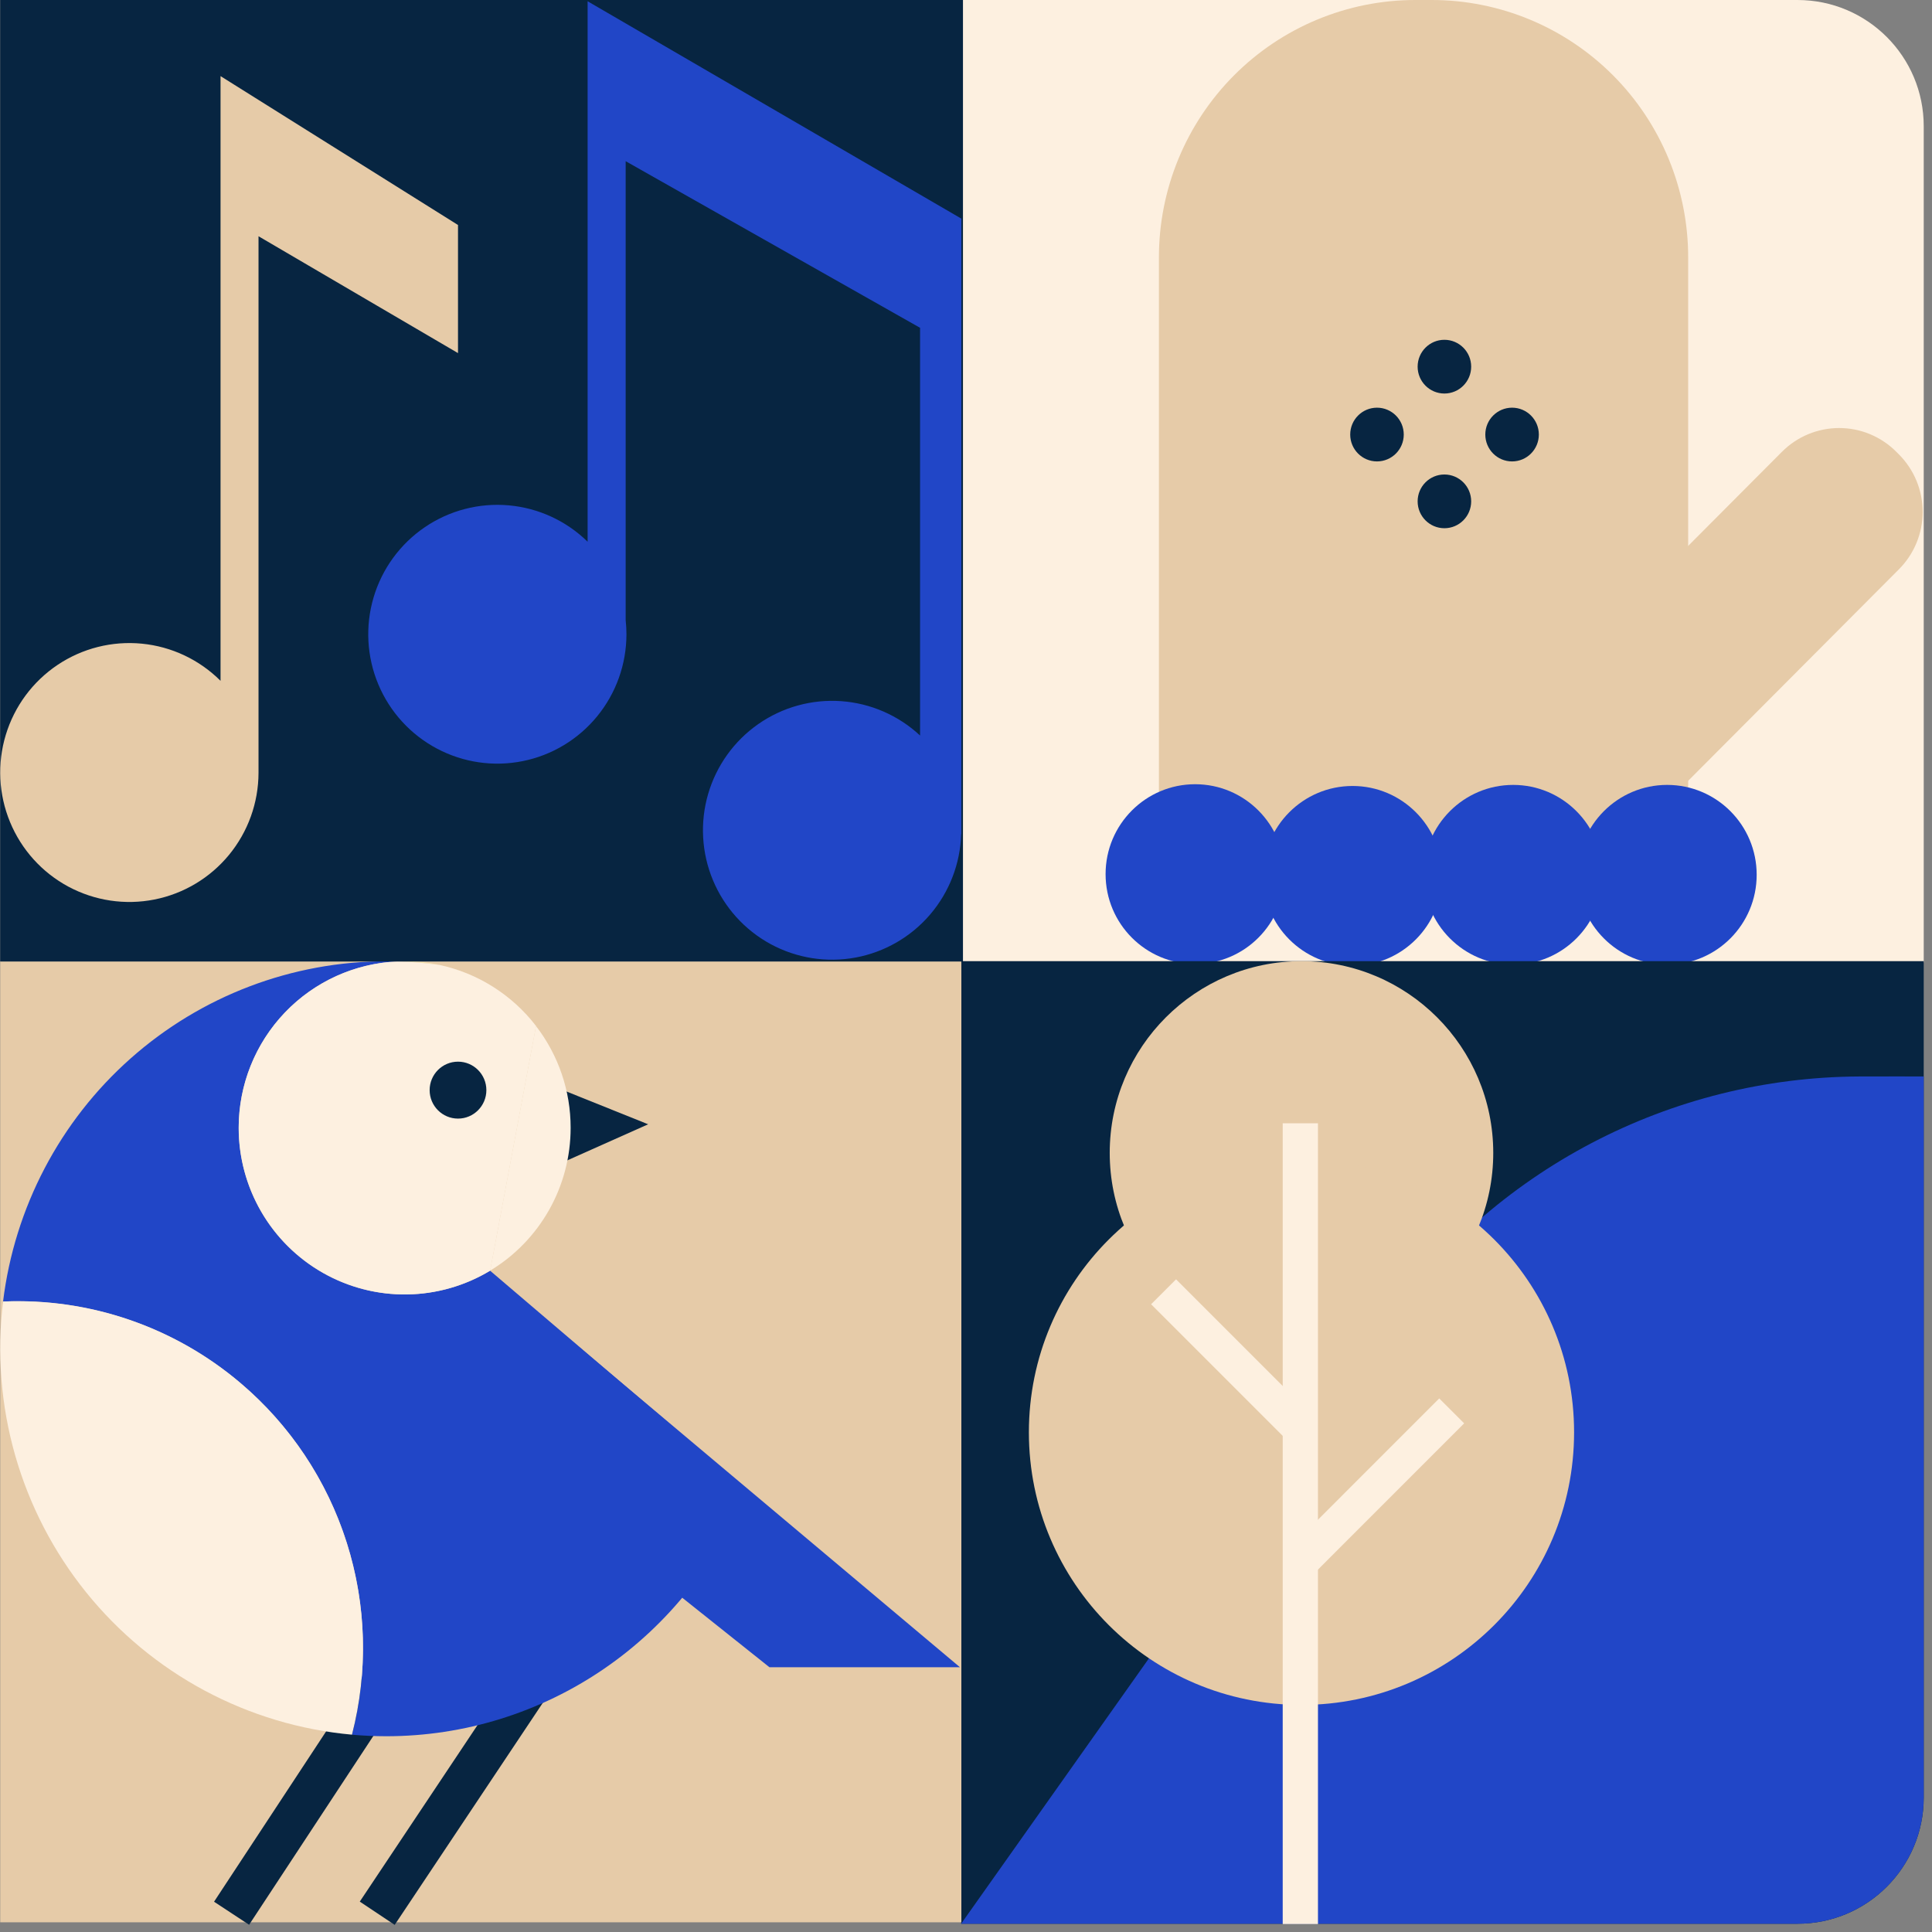
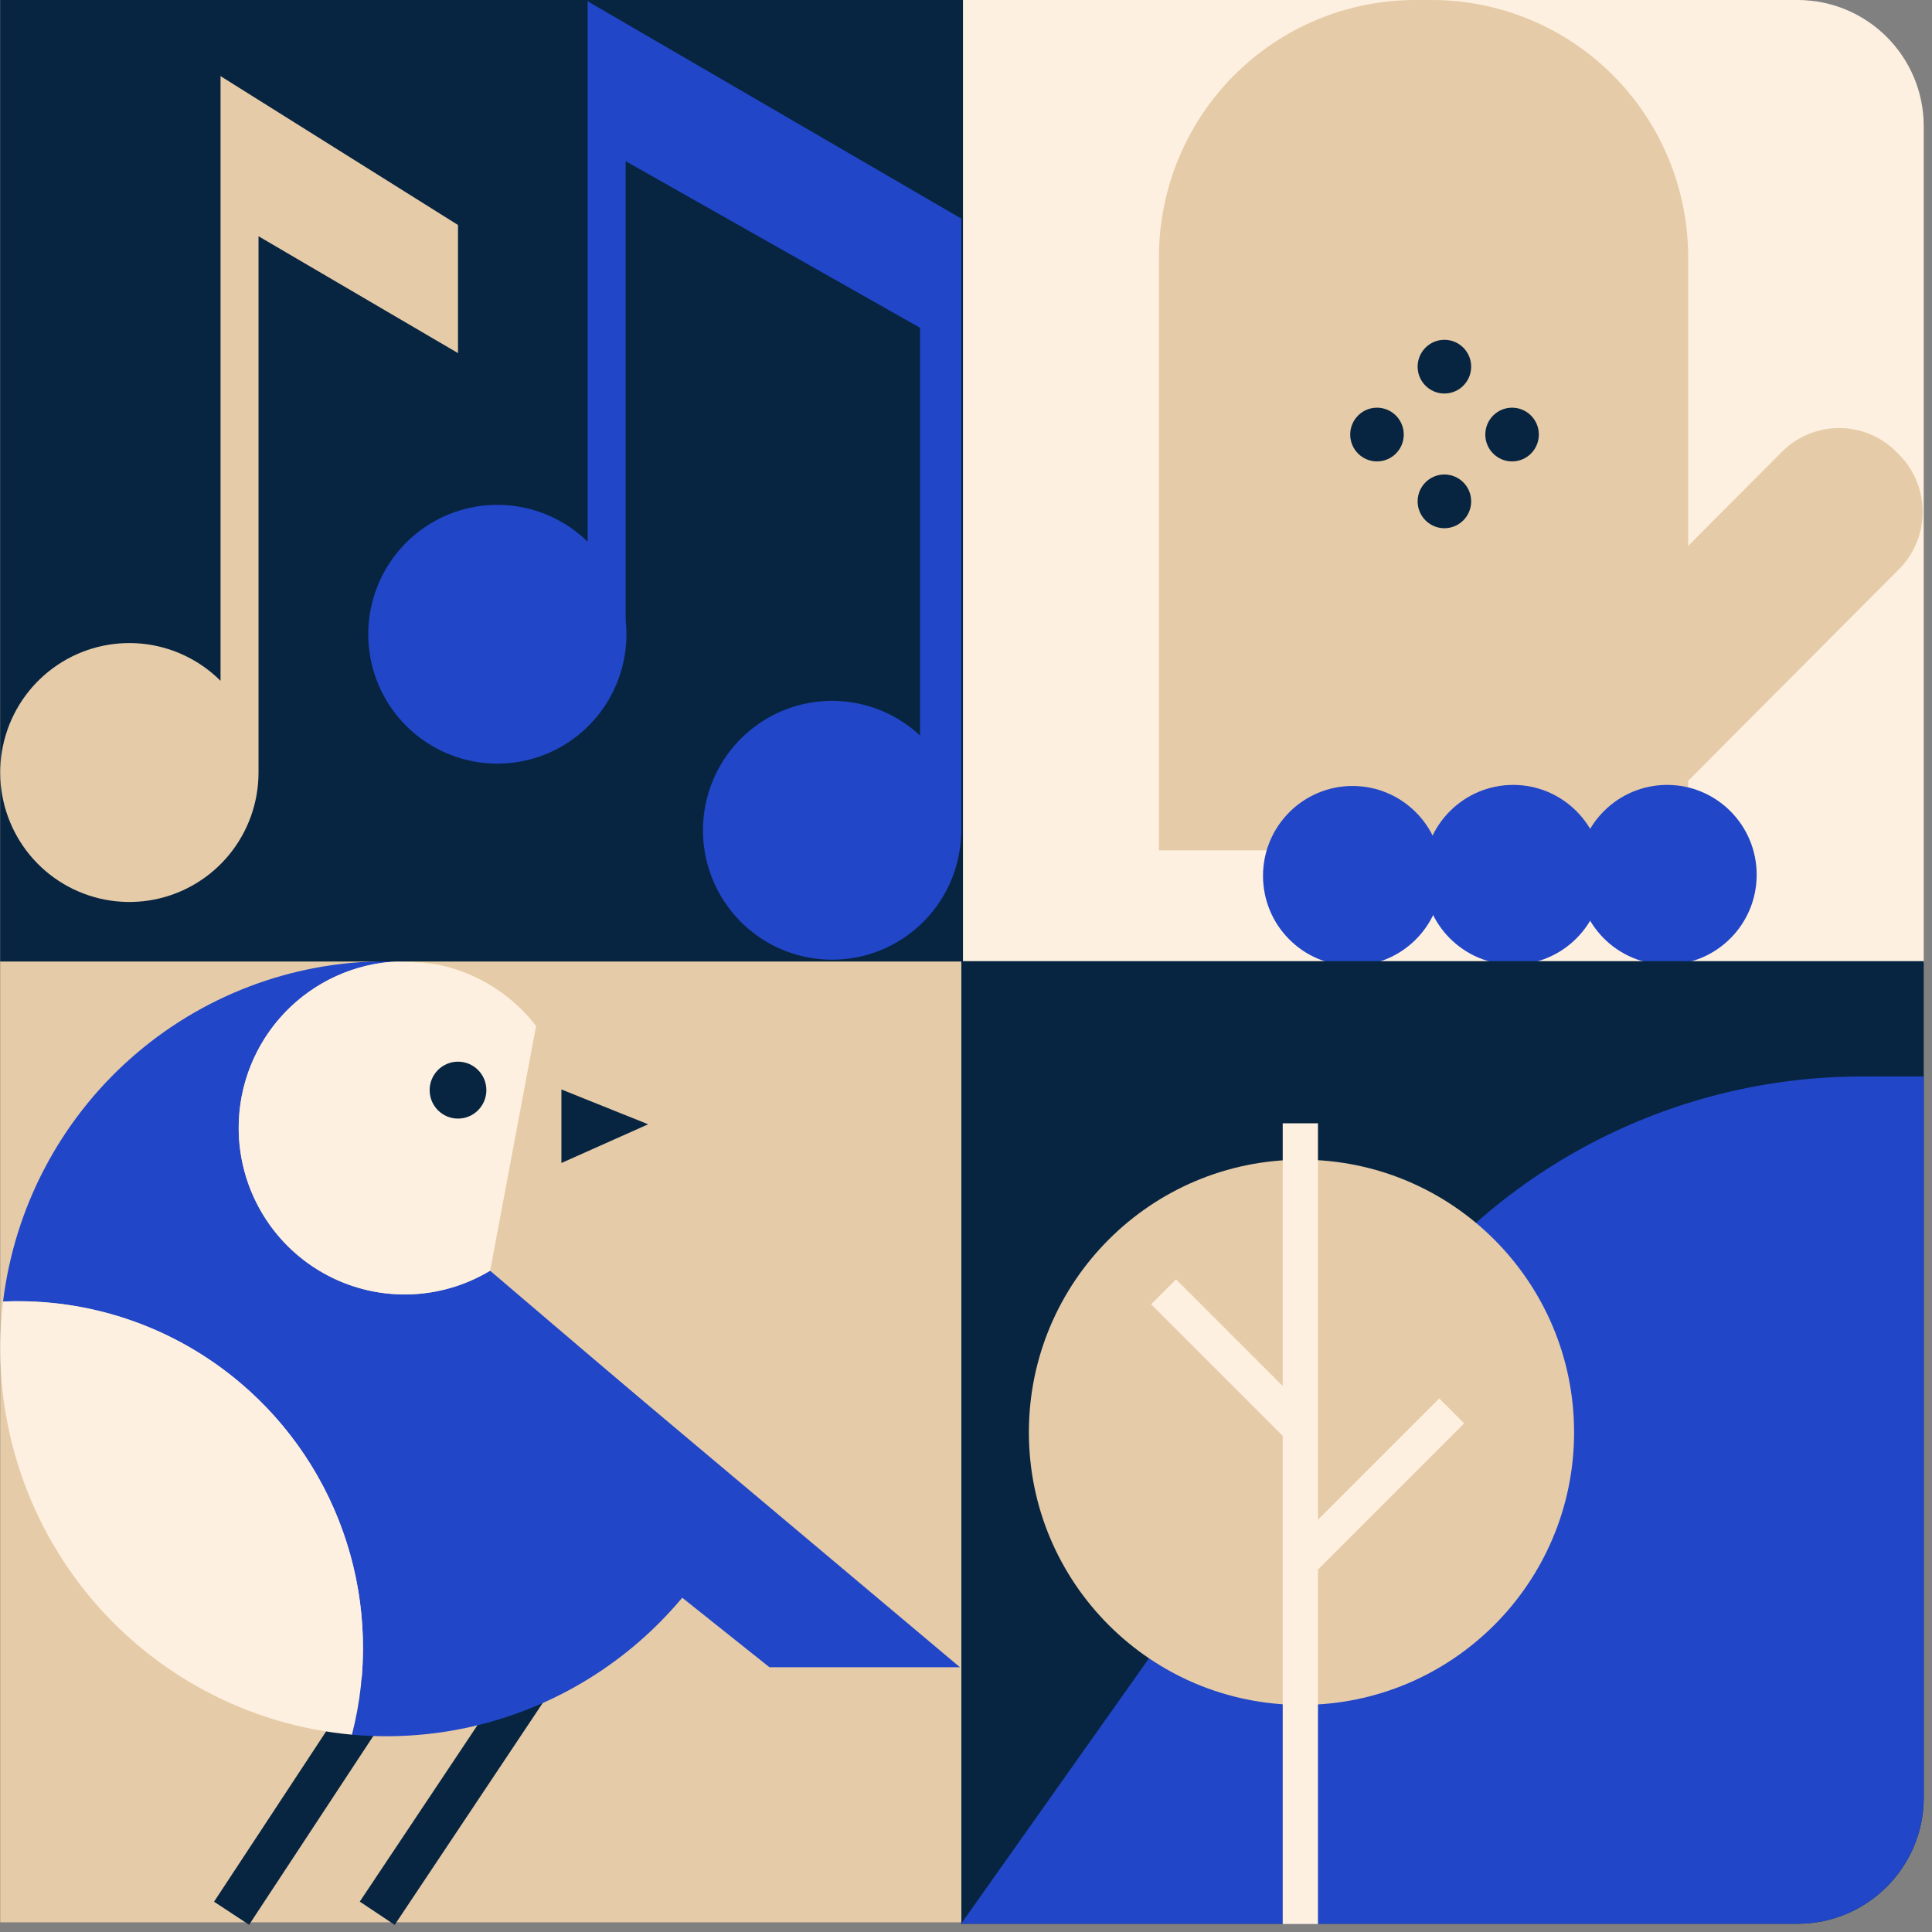
<svg xmlns="http://www.w3.org/2000/svg" width="199" height="199" viewBox="0 0 199 199" fill="none">
  <rect x="0" y="0" width="199" height="199" fill="#808080" stroke="none" />
  <path d="M185.148 0H98.999V99.149H198.148V13C198.148 5.82 192.328 0 185.148 0Z" fill="#FDF0E0" />
  <path d="M145.783 -0H147.473C154.478 -0 161.196 2.792 166.149 7.763C171.102 12.735 173.885 19.477 173.885 26.507V87.589H119.371V26.507C119.371 23.026 120.054 19.579 121.381 16.363C122.709 13.147 124.654 10.225 127.107 7.763C129.559 5.302 132.471 3.349 135.676 2.017C138.88 0.685 142.315 -0 145.783 -0Z" fill="#E6CBA8" />
  <path d="M195.324 46.536L195.598 46.811C196.372 47.588 196.986 48.511 197.405 49.526C197.823 50.541 198.039 51.63 198.038 52.728C198.037 53.827 197.82 54.915 197.4 55.93C196.98 56.944 196.365 57.866 195.59 58.642L172.114 82.202L160.06 70.105L183.536 46.544C184.309 45.766 185.227 45.149 186.238 44.727C187.25 44.306 188.333 44.088 189.428 44.088C190.523 44.087 191.607 44.303 192.619 44.723C193.631 45.143 194.55 45.759 195.324 46.536Z" fill="#E6CBA8" />
-   <path d="M123.102 99.291C128.196 99.291 132.325 95.146 132.325 90.034C132.325 84.921 128.196 80.777 123.102 80.777C118.007 80.777 113.878 84.921 113.878 90.034C113.878 95.146 118.007 99.291 123.102 99.291Z" fill="#2146C7" />
  <path d="M139.317 99.471C144.411 99.471 148.54 95.326 148.54 90.214C148.54 85.102 144.411 80.957 139.317 80.957C134.223 80.957 130.093 85.102 130.093 90.214C130.093 95.326 134.223 99.471 139.317 99.471Z" fill="#2146C7" />
  <path d="M155.86 99.361C160.954 99.361 165.084 95.216 165.084 90.104C165.084 84.991 160.954 80.847 155.86 80.847C150.766 80.847 146.637 84.991 146.637 90.104C146.637 95.216 150.766 99.361 155.86 99.361Z" fill="#2146C7" />
  <path d="M171.718 99.361C176.812 99.361 180.941 95.216 180.941 90.104C180.941 84.991 176.812 80.847 171.718 80.847C166.624 80.847 162.494 84.991 162.494 90.104C162.494 95.216 166.624 99.361 171.718 99.361Z" fill="#2146C7" />
  <path d="M148.776 40.534C150.299 40.534 151.534 39.295 151.534 37.767C151.534 36.239 150.299 35 148.776 35C147.253 35 146.019 36.239 146.019 37.767C146.019 39.295 147.253 40.534 148.776 40.534Z" fill="#072541" />
  <path d="M141.833 47.527C143.355 47.527 144.59 46.288 144.59 44.759C144.59 43.231 143.355 41.992 141.833 41.992C140.31 41.992 139.075 43.231 139.075 44.759C139.075 46.288 140.31 47.527 141.833 47.527Z" fill="#072541" />
  <path d="M155.747 47.527C157.27 47.527 158.504 46.288 158.504 44.759C158.504 43.231 157.27 41.992 155.747 41.992C154.224 41.992 152.99 43.231 152.99 44.759C152.99 46.288 154.224 47.527 155.747 47.527Z" fill="#072541" />
  <path d="M148.776 54.408C150.299 54.408 151.534 53.169 151.534 51.641C151.534 50.113 150.299 48.874 148.776 48.874C147.253 48.874 146.019 50.113 146.019 51.641C146.019 53.169 147.253 54.408 148.776 54.408Z" fill="#072541" />
  <path d="M198.148 99H98.999V198.149H185.148C192.328 198.149 198.148 192.329 198.148 185.149V99Z" fill="#072541" />
  <path d="M198.148 110.88C197.561 110.88 194.082 110.862 191.419 110.88C181.845 110.938 172.425 113.289 163.944 117.734C155.464 122.18 148.17 128.591 142.672 136.434L98.999 198.149H185.148C192.328 198.149 198.148 192.329 198.148 185.149V110.88Z" fill="#2146C7" />
-   <path d="M134.056 138.504C144.965 138.504 153.808 129.661 153.808 118.752C153.808 107.843 144.965 99 134.056 99C123.148 99 114.304 107.843 114.304 118.752C114.304 129.661 123.148 138.504 134.056 138.504Z" fill="#E6CBA8" />
  <path d="M134.056 175.61C149.563 175.61 162.134 163.038 162.134 147.531C162.134 132.023 149.563 119.452 134.056 119.452C118.548 119.452 105.977 132.023 105.977 147.531C105.977 163.038 118.548 175.61 134.056 175.61Z" fill="#E6CBA8" />
  <path d="M133.938 115.702V198.182" stroke="#FDF0E0" stroke-width="3.632" stroke-miterlimit="10" />
  <path d="M149.528 145.324L133.833 161.022" stroke="#FDF0E0" stroke-width="3.632" stroke-miterlimit="10" />
  <path d="M119.851 133.057L133.834 147.04" stroke="#FDF0E0" stroke-width="3.632" stroke-miterlimit="10" />
  <path d="M99.022 99H0.022V198H99.022V99Z" fill="#E6CBA8" />
  <path d="M66.761 115.804L57.826 119.791V112.216L66.761 115.804Z" fill="#072541" />
  <path d="M38.98 174.078L23.853 197.068" stroke="#072541" stroke-width="4.322" stroke-miterlimit="10" />
  <path d="M54.61 173.451L38.856 197.068" stroke="#072541" stroke-width="4.322" stroke-miterlimit="10" />
  <path d="M41.68 98.999C41.438 98.999 41.197 98.999 40.958 99.016C42.389 99.058 43.817 99.177 45.235 99.372C44.066 99.124 42.875 98.999 41.68 98.999Z" fill="#FBECB2" />
  <path d="M50.481 130.884C48.249 132.229 45.74 133.044 43.146 133.267C40.551 133.49 37.941 133.116 35.513 132.173C33.085 131.229 30.903 129.742 29.135 127.824C27.367 125.905 26.059 123.607 25.311 121.105C24.562 118.602 24.393 115.961 24.817 113.382C25.24 110.804 26.245 108.357 27.754 106.228C29.264 104.098 31.238 102.343 33.526 101.096C35.813 99.849 38.355 99.143 40.956 99.031C40.573 99.02 40.189 99.014 39.805 99.014C30.094 99.011 20.718 102.573 13.444 109.029C6.169 115.485 1.5 124.389 0.315 134.062C5.868 133.826 11.398 134.899 16.463 137.196C21.528 139.492 25.987 142.948 29.481 147.286C32.975 151.623 35.407 156.722 36.584 162.174C37.76 167.626 37.646 173.278 36.253 178.678C37.42 178.782 38.599 178.835 39.791 178.836C47.807 178.836 55.636 176.406 62.252 171.864C68.868 167.322 73.963 160.88 76.869 153.383L50.481 130.884Z" fill="#2146C7" />
  <path d="M24.748 142.437C17.944 136.66 9.22 133.669 0.315 134.059C-0.331 139.372 0.093 144.76 1.562 149.905C3.031 155.049 5.516 159.845 8.868 164.007C12.221 168.169 16.372 171.612 21.077 174.132C25.781 176.651 30.942 178.196 36.254 178.675C37.936 172.161 37.748 165.302 35.712 158.89C33.676 152.478 29.875 146.774 24.748 142.437Z" fill="#FDF0E0" />
  <path d="M24.584 116.167C24.583 119.206 25.385 122.19 26.91 124.815C28.435 127.439 30.626 129.611 33.261 131.107C35.896 132.604 38.879 133.371 41.906 133.331C44.933 133.291 47.895 132.446 50.49 130.88L55.217 105.681C52.74 102.463 49.205 100.231 45.243 99.383C43.824 99.189 42.396 99.07 40.965 99.028C36.559 99.212 32.394 101.098 29.341 104.292C26.288 107.487 24.583 111.741 24.584 116.167Z" fill="#FDF0E0" />
-   <path d="M58.777 116.168C58.78 112.372 57.525 108.682 55.208 105.682L50.481 130.881C53.012 129.357 55.106 127.2 56.56 124.622C58.014 122.043 58.778 119.131 58.777 116.168Z" fill="#FDF0E0" />
  <path d="M54.316 134.27L98.878 171.73H79.255L64.54 160.001L45.579 145.132L54.316 134.27Z" fill="#2146C7" />
  <path d="M47.176 115.218C48.789 115.218 50.097 113.905 50.097 112.286C50.097 110.666 48.789 109.354 47.176 109.354C45.562 109.354 44.254 110.666 44.254 112.286C44.254 113.905 45.562 115.218 47.176 115.218Z" fill="#072541" />
  <path d="M99.188 0H0.021V99.039H99.188V0Z" fill="#072541" />
  <path d="M99.022 22.519L60.526 0.13V55.8C58.332 53.648 55.462 52.324 52.404 52.052C49.346 51.779 46.289 52.576 43.75 54.306C41.211 56.036 39.348 58.594 38.477 61.544C37.605 64.494 37.779 67.656 38.968 70.493C40.158 73.329 42.29 75.666 45.003 77.106C47.715 78.547 50.842 79.002 53.851 78.395C56.861 77.788 59.568 76.156 61.514 73.775C63.459 71.395 64.523 68.414 64.525 65.337C64.525 64.847 64.498 64.356 64.445 63.869V16.603L94.769 33.764V75.761C92.544 73.685 89.677 72.436 86.645 72.221C83.613 72.007 80.599 72.839 78.104 74.581C75.61 76.322 73.786 78.867 72.936 81.792C72.087 84.717 72.262 87.846 73.433 90.657C74.605 93.469 76.701 95.793 79.375 97.244C82.048 98.694 85.136 99.183 88.125 98.629C91.114 98.075 93.823 96.512 95.802 94.2C97.781 91.887 98.911 88.965 99.002 85.919H99.019L99.022 22.519Z" fill="#2146C7" />
  <path d="M22.716 7.84V70.126C20.537 67.95 17.674 66.597 14.613 66.299C11.552 66 8.482 66.774 5.926 68.488C3.37 70.203 1.486 72.751 0.593 75.701C-0.299 78.651 -0.144 81.82 1.032 84.668C2.207 87.517 4.331 89.869 7.042 91.325C9.753 92.78 12.883 93.25 15.901 92.653C18.918 92.056 21.636 90.43 23.592 88.051C25.547 85.672 26.621 82.687 26.628 79.605V24.334L47.175 36.37V23.175L22.716 7.84Z" fill="#E6CBA8" />
</svg>